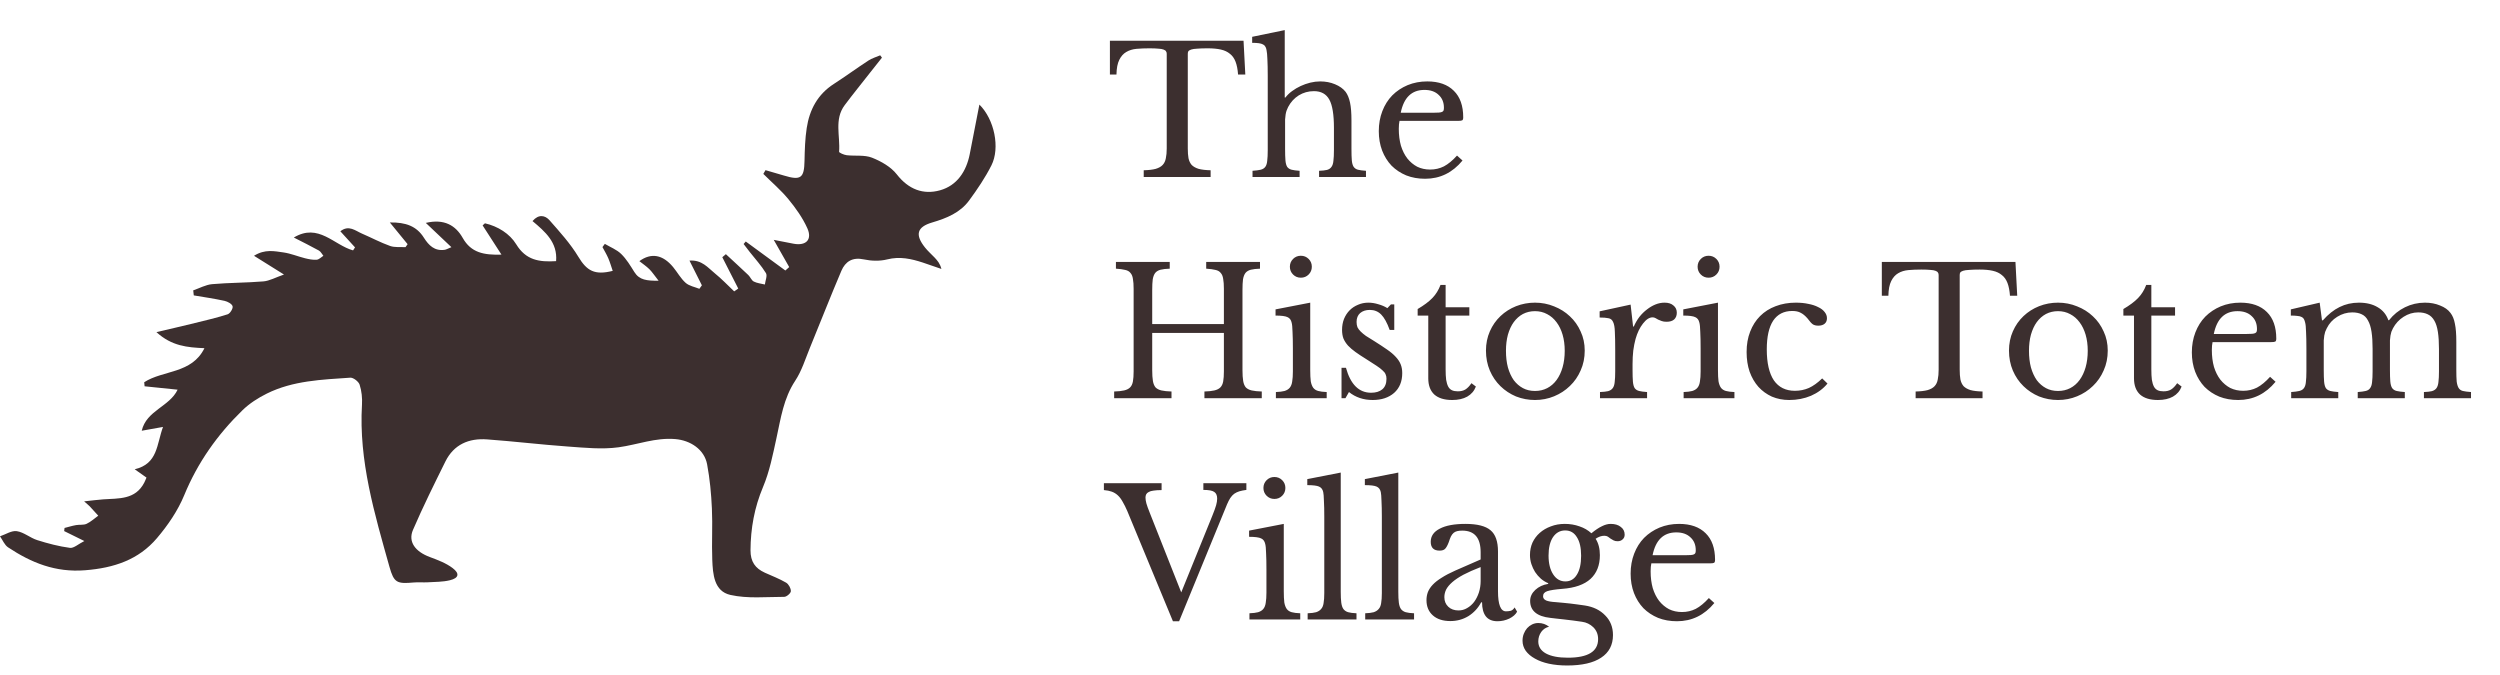
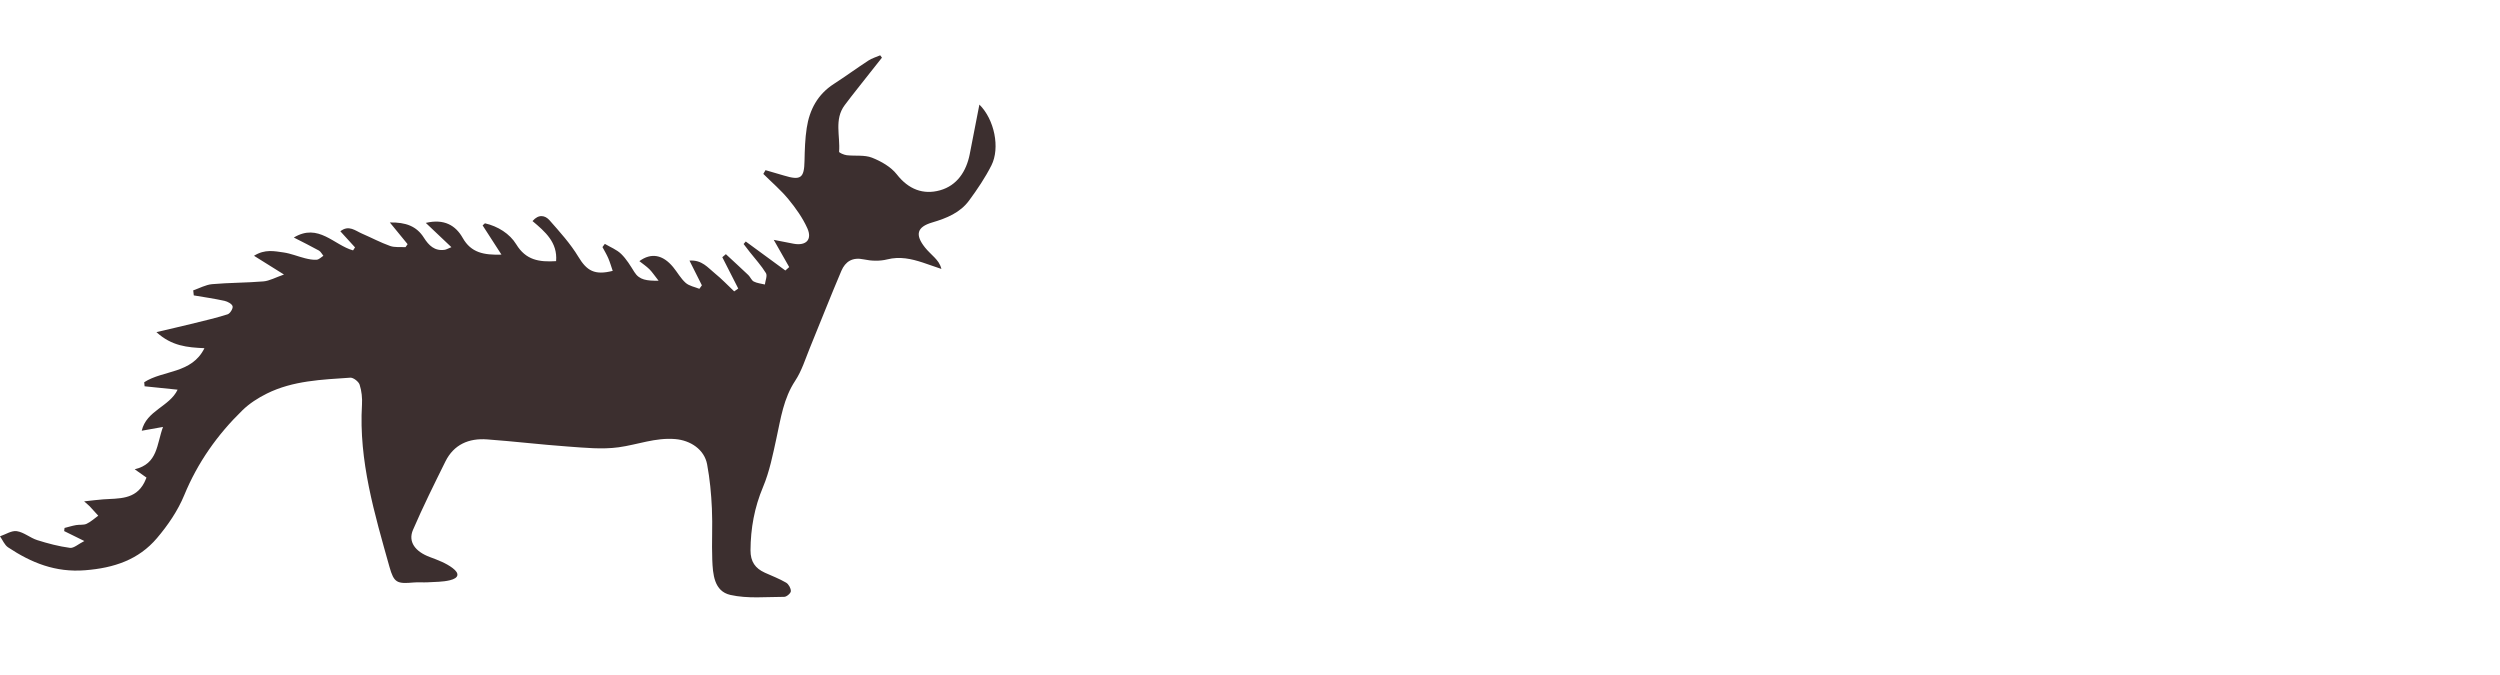
<svg xmlns="http://www.w3.org/2000/svg" width="226" height="61" viewBox="0 0 226 61" fill="none">
  <path d="M7.635 48.913C6.793 48.498 6.295 48.252 5.801 48.01L5.834 47.727C6.182 47.639 6.526 47.53 6.878 47.469C7.194 47.413 7.554 47.481 7.829 47.352C8.21 47.175 8.534 46.868 8.882 46.618C8.627 46.336 8.372 46.049 8.109 45.771C8.024 45.682 7.923 45.606 7.607 45.323C8.323 45.247 8.825 45.178 9.327 45.142C10.736 45.045 12.234 45.186 13.04 43.633C13.113 43.496 13.165 43.347 13.242 43.173C12.938 42.96 12.659 42.762 12.177 42.423C14.278 41.923 14.149 40.193 14.736 38.595C13.979 38.733 13.428 38.829 12.813 38.938C13.234 37.107 15.327 36.764 16.056 35.227C15.007 35.118 14.04 35.022 13.072 34.921L13.036 34.554C14.74 33.445 17.331 33.808 18.481 31.476C16.93 31.408 15.525 31.287 14.141 30.024C15.323 29.746 16.291 29.528 17.254 29.29C18.367 29.016 19.485 28.758 20.574 28.415C20.796 28.346 21.08 27.89 21.027 27.689C20.974 27.471 20.578 27.261 20.298 27.197C19.379 26.995 18.444 26.862 17.517 26.704C17.501 26.551 17.485 26.402 17.468 26.249C18.035 26.055 18.594 25.741 19.173 25.688C20.715 25.551 22.274 25.567 23.816 25.438C24.367 25.39 24.893 25.087 25.671 24.817C24.614 24.155 23.869 23.691 22.962 23.123C23.95 22.502 24.812 22.707 25.626 22.82C26.29 22.913 26.93 23.187 27.585 23.349C27.925 23.433 28.29 23.506 28.634 23.478C28.84 23.462 29.035 23.248 29.233 23.123C29.099 22.961 28.994 22.739 28.824 22.647C28.104 22.247 27.363 21.884 26.561 21.473C28.784 20.13 30.188 22.159 31.917 22.635C31.978 22.546 32.034 22.453 32.095 22.364C31.666 21.896 31.241 21.425 30.767 20.908C31.537 20.303 32.119 20.86 32.723 21.118C33.573 21.485 34.395 21.925 35.265 22.235C35.69 22.385 36.192 22.316 36.658 22.344C36.722 22.256 36.783 22.163 36.848 22.074C36.358 21.477 35.872 20.884 35.241 20.11C36.682 20.085 37.662 20.444 38.322 21.493C38.759 22.183 39.289 22.715 40.2 22.582C40.346 22.562 40.483 22.473 40.807 22.344C40.018 21.594 39.313 20.928 38.492 20.15C40.155 19.755 41.192 20.38 41.827 21.505C42.588 22.852 43.738 23.066 45.333 23.018C44.718 22.062 44.171 21.219 43.629 20.376C43.698 20.311 43.767 20.247 43.839 20.186C45.009 20.453 46.082 21.13 46.665 22.082C47.544 23.526 48.746 23.703 50.272 23.607C50.414 21.917 49.284 20.945 48.139 19.985C48.693 19.339 49.276 19.456 49.681 19.916C50.608 20.969 51.568 22.026 52.288 23.22C53.045 24.474 53.75 24.905 55.389 24.486C55.256 24.099 55.146 23.712 54.989 23.345C54.839 22.998 54.64 22.671 54.462 22.336C54.535 22.239 54.604 22.143 54.677 22.046C55.175 22.344 55.749 22.562 56.154 22.957C56.632 23.421 56.988 24.018 57.345 24.591C57.806 25.329 58.478 25.381 59.539 25.381C59.142 24.881 58.952 24.579 58.701 24.333C58.429 24.067 58.11 23.853 57.798 23.607C58.871 22.824 59.915 23.018 60.846 24.139C61.235 24.611 61.535 25.172 61.984 25.571C62.304 25.853 62.802 25.938 63.223 26.108C63.3 26.003 63.377 25.898 63.45 25.793C63.093 25.083 62.737 24.373 62.328 23.558C63.462 23.478 63.992 24.2 64.611 24.7C65.235 25.204 65.789 25.789 66.372 26.341C66.494 26.257 66.615 26.172 66.737 26.083L65.296 23.252C65.405 23.159 65.51 23.07 65.619 22.977C66.295 23.607 66.98 24.228 67.648 24.865C67.834 25.043 67.931 25.341 68.141 25.45C68.441 25.603 68.809 25.636 69.145 25.72C69.186 25.373 69.384 24.93 69.243 24.692C68.826 24.01 68.275 23.413 67.777 22.78C67.591 22.542 67.405 22.296 67.222 22.058C67.287 21.981 67.352 21.909 67.417 21.832C68.611 22.707 69.801 23.578 70.996 24.454C71.113 24.349 71.226 24.244 71.344 24.143C70.906 23.377 70.473 22.606 69.947 21.683C70.639 21.82 71.194 21.933 71.749 22.034C72.866 22.239 73.445 21.663 72.983 20.634C72.562 19.694 71.935 18.815 71.275 18.012C70.595 17.185 69.765 16.48 69.004 15.721C69.069 15.608 69.137 15.495 69.202 15.382C69.753 15.544 70.307 15.697 70.858 15.866C72.392 16.334 72.7 16.1 72.728 14.547C72.749 13.555 72.777 12.551 72.927 11.575C73.178 9.925 73.91 8.533 75.376 7.59C76.432 6.908 77.449 6.162 78.501 5.476C78.825 5.266 79.21 5.153 79.57 5C79.623 5.073 79.675 5.141 79.728 5.214C79.38 5.653 79.027 6.093 78.679 6.537C77.906 7.525 77.117 8.497 76.364 9.501C75.392 10.796 75.971 12.305 75.853 13.716C75.846 13.805 76.291 13.999 76.538 14.031C77.303 14.12 78.141 13.987 78.825 14.253C79.655 14.58 80.541 15.084 81.072 15.765C82.129 17.121 83.464 17.629 84.987 17.201C86.513 16.77 87.351 15.503 87.662 13.946C87.95 12.482 88.233 11.018 88.537 9.453C89.901 10.804 90.419 13.374 89.626 14.947C89.063 16.06 88.355 17.109 87.614 18.117C86.8 19.23 85.574 19.727 84.274 20.11C82.885 20.517 82.703 21.219 83.618 22.372C83.877 22.699 84.197 22.977 84.485 23.28C84.74 23.55 84.983 23.833 85.104 24.313C84.545 24.119 83.987 23.921 83.424 23.736C82.375 23.393 81.343 23.163 80.206 23.449C79.537 23.619 78.768 23.595 78.088 23.449C77.06 23.228 76.42 23.643 76.06 24.482C75.08 26.785 74.169 29.121 73.218 31.436C72.805 32.444 72.481 33.521 71.886 34.421C70.834 36.014 70.583 37.809 70.194 39.596C69.866 41.096 69.567 42.629 68.975 44.033C68.198 45.884 67.858 47.756 67.846 49.744C67.842 50.773 68.271 51.378 69.145 51.773C69.789 52.063 70.457 52.318 71.064 52.672C71.291 52.806 71.502 53.181 71.493 53.443C71.489 53.628 71.109 53.955 70.894 53.955C69.267 53.955 67.587 54.133 66.028 53.782C64.543 53.447 64.441 51.898 64.389 50.599C64.328 49.058 64.429 47.514 64.356 45.977C64.296 44.638 64.17 43.29 63.923 41.975C63.672 40.632 62.421 39.809 61.049 39.693C59.259 39.539 57.628 40.201 55.92 40.435C54.422 40.64 52.859 40.475 51.333 40.366C48.896 40.193 46.467 39.898 44.03 39.721C42.39 39.6 41.03 40.176 40.265 41.717C39.253 43.762 38.236 45.807 37.334 47.901C36.868 48.978 37.54 49.869 38.86 50.357C39.572 50.623 40.321 50.902 40.916 51.353C41.58 51.854 41.471 52.261 40.669 52.455C40.026 52.612 39.334 52.6 38.666 52.64C38.249 52.664 37.824 52.62 37.407 52.656C35.88 52.794 35.613 52.689 35.204 51.233C33.86 46.441 32.423 41.661 32.723 36.587C32.759 35.986 32.694 35.348 32.512 34.78C32.423 34.497 31.945 34.126 31.67 34.142C29.099 34.32 26.492 34.404 24.124 35.578C23.326 35.974 22.541 36.478 21.91 37.095C19.651 39.297 17.869 41.814 16.655 44.763C16.08 46.162 15.177 47.485 14.189 48.647C12.525 50.607 10.303 51.345 7.696 51.551C5.008 51.765 2.83 50.873 0.733 49.482C0.409 49.268 0.239 48.82 0 48.482C0.51 48.312 1.049 47.945 1.522 48.018C2.162 48.115 2.725 48.623 3.36 48.825C4.328 49.131 5.319 49.393 6.319 49.526C6.672 49.575 7.081 49.179 7.639 48.901L7.635 48.913Z" fill="#3C2F2F" />
-   <path d="M112.576 6.736H111.92C111.888 6.277 111.813 5.893 111.696 5.584C111.579 5.275 111.408 5.035 111.184 4.864C110.971 4.683 110.699 4.555 110.368 4.48C110.037 4.405 109.643 4.368 109.184 4.368C108.789 4.368 108.469 4.379 108.224 4.4C107.989 4.411 107.808 4.437 107.68 4.48C107.552 4.523 107.467 4.576 107.424 4.64C107.392 4.693 107.376 4.768 107.376 4.864V13.424C107.376 13.765 107.397 14.059 107.44 14.304C107.493 14.549 107.589 14.752 107.728 14.912C107.877 15.061 108.085 15.179 108.352 15.264C108.629 15.339 108.992 15.381 109.44 15.392V16H103.392V15.392C103.84 15.381 104.203 15.339 104.48 15.264C104.757 15.179 104.965 15.061 105.104 14.912C105.253 14.752 105.349 14.549 105.392 14.304C105.445 14.059 105.472 13.765 105.472 13.424V4.864C105.472 4.768 105.451 4.693 105.408 4.64C105.376 4.576 105.301 4.523 105.184 4.48C105.077 4.437 104.923 4.411 104.72 4.4C104.517 4.379 104.245 4.368 103.904 4.368C103.488 4.368 103.099 4.384 102.736 4.416C102.384 4.448 102.075 4.544 101.808 4.704C101.552 4.853 101.344 5.088 101.184 5.408C101.024 5.728 100.939 6.171 100.928 6.736H100.336V3.68H112.416L112.576 6.736ZM116.172 13.456C116.172 13.893 116.182 14.24 116.204 14.496C116.225 14.752 116.278 14.949 116.364 15.088C116.46 15.216 116.593 15.301 116.764 15.344C116.934 15.387 117.174 15.419 117.484 15.44V16H113.228V15.44C113.537 15.419 113.782 15.387 113.964 15.344C114.145 15.301 114.284 15.216 114.38 15.088C114.476 14.96 114.534 14.779 114.556 14.544C114.588 14.299 114.604 13.973 114.604 13.568V6.864C114.604 6.235 114.593 5.733 114.572 5.36C114.561 4.987 114.534 4.704 114.492 4.512C114.47 4.384 114.433 4.283 114.38 4.208C114.337 4.123 114.268 4.059 114.172 4.016C114.076 3.963 113.948 3.925 113.788 3.904C113.628 3.883 113.43 3.872 113.196 3.872V3.328L116.14 2.72V8.816H116.204C116.364 8.603 116.561 8.411 116.796 8.24C117.041 8.059 117.302 7.904 117.58 7.776C117.857 7.648 118.145 7.547 118.444 7.472C118.753 7.397 119.052 7.36 119.34 7.36C119.83 7.36 120.278 7.445 120.684 7.616C121.1 7.787 121.42 8.016 121.644 8.304C121.825 8.549 121.958 8.875 122.044 9.28C122.129 9.675 122.172 10.213 122.172 10.896V13.456C122.172 13.893 122.182 14.24 122.204 14.496C122.225 14.741 122.278 14.933 122.364 15.072C122.46 15.211 122.593 15.301 122.764 15.344C122.934 15.387 123.174 15.419 123.484 15.44V16H119.244V15.44C119.542 15.429 119.782 15.403 119.964 15.36C120.145 15.307 120.278 15.216 120.364 15.088C120.46 14.96 120.518 14.779 120.54 14.544C120.572 14.299 120.588 13.973 120.588 13.568V11.552C120.588 10.357 120.449 9.509 120.172 9.008C119.894 8.496 119.43 8.24 118.78 8.24C118.278 8.24 117.82 8.368 117.404 8.624C116.998 8.88 116.678 9.232 116.444 9.68C116.39 9.797 116.342 9.909 116.3 10.016C116.268 10.112 116.241 10.224 116.22 10.352C116.198 10.48 116.182 10.629 116.172 10.8C116.172 10.96 116.172 11.163 116.172 11.408V13.456ZM132.211 14.512C131.305 15.611 130.179 16.16 128.835 16.16C128.206 16.16 127.635 16.059 127.123 15.856C126.611 15.643 126.169 15.349 125.795 14.976C125.433 14.592 125.15 14.139 124.947 13.616C124.745 13.083 124.643 12.496 124.643 11.856C124.643 11.205 124.75 10.603 124.963 10.048C125.177 9.493 125.475 9.019 125.859 8.624C126.254 8.229 126.718 7.92 127.251 7.696C127.795 7.472 128.387 7.36 129.027 7.36C130.062 7.36 130.862 7.643 131.427 8.208C131.993 8.763 132.275 9.563 132.275 10.608C132.275 10.757 132.243 10.848 132.179 10.88C132.126 10.912 131.993 10.928 131.779 10.928H126.515C126.494 11.013 126.478 11.12 126.467 11.248C126.457 11.365 126.451 11.499 126.451 11.648C126.451 12.203 126.515 12.709 126.643 13.168C126.782 13.616 126.974 14 127.219 14.32C127.475 14.64 127.774 14.891 128.115 15.072C128.467 15.243 128.857 15.328 129.283 15.328C129.731 15.328 130.147 15.232 130.531 15.04C130.915 14.837 131.31 14.512 131.715 14.064L132.211 14.512ZM129.571 10.192C129.785 10.192 129.955 10.187 130.083 10.176C130.211 10.165 130.307 10.144 130.371 10.112C130.435 10.08 130.478 10.037 130.499 9.984C130.521 9.92 130.531 9.84 130.531 9.744C130.531 9.253 130.371 8.864 130.051 8.576C129.742 8.277 129.315 8.128 128.771 8.128C127.619 8.128 126.905 8.816 126.627 10.192H129.571ZM112.32 33.456C112.32 33.861 112.341 34.192 112.384 34.448C112.427 34.693 112.507 34.885 112.624 35.024C112.752 35.152 112.928 35.243 113.152 35.296C113.387 35.349 113.691 35.381 114.064 35.392V36H108.88V35.392C109.253 35.381 109.552 35.349 109.776 35.296C110.011 35.243 110.192 35.152 110.32 35.024C110.448 34.896 110.533 34.715 110.576 34.48C110.619 34.245 110.64 33.941 110.64 33.568V30.096H104.16V33.456C104.16 33.861 104.181 34.192 104.224 34.448C104.267 34.693 104.347 34.885 104.464 35.024C104.592 35.152 104.768 35.243 104.992 35.296C105.227 35.349 105.531 35.381 105.904 35.392V36H100.72V35.392C101.093 35.381 101.392 35.349 101.616 35.296C101.851 35.243 102.032 35.152 102.16 35.024C102.288 34.896 102.373 34.715 102.416 34.48C102.459 34.245 102.48 33.941 102.48 33.568V26.112C102.48 25.739 102.459 25.44 102.416 25.216C102.384 24.981 102.309 24.8 102.192 24.672C102.085 24.533 101.925 24.443 101.712 24.4C101.499 24.347 101.221 24.309 100.88 24.288V23.68H105.744V24.288C105.403 24.299 105.125 24.331 104.912 24.384C104.709 24.437 104.549 24.533 104.432 24.672C104.325 24.811 104.251 25.003 104.208 25.248C104.176 25.493 104.16 25.819 104.16 26.224V29.296H110.64V26.112C110.64 25.739 110.619 25.44 110.576 25.216C110.544 24.981 110.469 24.8 110.352 24.672C110.245 24.533 110.085 24.443 109.872 24.4C109.659 24.347 109.381 24.309 109.04 24.288V23.68H113.904V24.288C113.563 24.299 113.285 24.331 113.072 24.384C112.869 24.437 112.709 24.533 112.592 24.672C112.485 24.811 112.411 25.003 112.368 25.248C112.336 25.493 112.32 25.819 112.32 26.224V33.456ZM118.445 33.456C118.445 33.872 118.461 34.208 118.493 34.464C118.536 34.709 118.61 34.907 118.717 35.056C118.824 35.195 118.973 35.291 119.165 35.344C119.357 35.397 119.613 35.429 119.933 35.44V36H115.341V35.44C115.661 35.429 115.922 35.397 116.125 35.344C116.328 35.28 116.482 35.184 116.589 35.056C116.706 34.917 116.781 34.731 116.813 34.496C116.856 34.251 116.877 33.941 116.877 33.568V31.52C116.877 30.901 116.866 30.395 116.845 30C116.834 29.595 116.808 29.317 116.765 29.168C116.712 28.923 116.589 28.757 116.397 28.672C116.205 28.576 115.842 28.528 115.309 28.528V27.968L118.445 27.36V33.456ZM116.605 24.112C116.605 23.835 116.701 23.6 116.893 23.408C117.085 23.216 117.32 23.12 117.597 23.12C117.874 23.12 118.109 23.216 118.301 23.408C118.493 23.6 118.589 23.835 118.589 24.112C118.589 24.389 118.493 24.624 118.301 24.816C118.109 25.008 117.874 25.104 117.597 25.104C117.32 25.104 117.085 25.008 116.893 24.816C116.701 24.624 116.605 24.389 116.605 24.112ZM121.626 36H121.274V33.248H121.674C122.09 34.752 122.847 35.504 123.946 35.504C124.373 35.504 124.709 35.403 124.954 35.2C125.21 34.987 125.338 34.667 125.338 34.24C125.338 34.08 125.311 33.947 125.258 33.84C125.215 33.723 125.125 33.605 124.986 33.488C124.858 33.36 124.671 33.216 124.426 33.056C124.191 32.896 123.877 32.693 123.482 32.448C123.119 32.224 122.805 32.016 122.538 31.824C122.271 31.632 122.047 31.44 121.866 31.248C121.685 31.045 121.546 30.832 121.45 30.608C121.365 30.384 121.322 30.123 121.322 29.824C121.322 29.461 121.381 29.131 121.498 28.832C121.626 28.523 121.797 28.261 122.01 28.048C122.223 27.835 122.474 27.669 122.762 27.552C123.05 27.424 123.365 27.36 123.706 27.36C123.994 27.36 124.293 27.408 124.602 27.504C124.911 27.589 125.183 27.707 125.418 27.856L125.738 27.52H126.042V29.824H125.626C125.391 29.173 125.135 28.709 124.858 28.432C124.581 28.155 124.239 28.016 123.834 28.016C123.471 28.016 123.178 28.112 122.954 28.304C122.741 28.496 122.634 28.763 122.634 29.104C122.634 29.285 122.661 29.445 122.714 29.584C122.778 29.712 122.874 29.84 123.002 29.968C123.13 30.096 123.29 30.229 123.482 30.368C123.685 30.496 123.925 30.645 124.202 30.816C124.661 31.104 125.05 31.36 125.37 31.584C125.701 31.808 125.967 32.032 126.17 32.256C126.373 32.469 126.522 32.693 126.618 32.928C126.714 33.163 126.762 33.429 126.762 33.728C126.762 34.485 126.517 35.083 126.026 35.52C125.535 35.947 124.89 36.16 124.09 36.16C123.258 36.16 122.543 35.92 121.946 35.44L121.626 36ZM128.156 28.528V27.936C128.721 27.605 129.164 27.275 129.484 26.944C129.804 26.613 130.049 26.219 130.22 25.76H130.684V27.776H132.828V28.528H130.684V33.392C130.684 33.765 130.7 34.08 130.732 34.336C130.774 34.592 130.838 34.8 130.924 34.96C131.009 35.109 131.121 35.216 131.26 35.28C131.398 35.344 131.574 35.376 131.788 35.376C132.054 35.376 132.278 35.323 132.46 35.216C132.652 35.099 132.838 34.907 133.02 34.64L133.42 34.944C133.27 35.339 133.009 35.643 132.636 35.856C132.273 36.059 131.82 36.16 131.276 36.16C130.572 36.16 130.033 35.995 129.66 35.664C129.297 35.323 129.116 34.837 129.116 34.208V28.528H128.156ZM138.763 27.36C139.371 27.36 139.947 27.472 140.491 27.696C141.035 27.909 141.509 28.208 141.915 28.592C142.331 28.976 142.656 29.435 142.891 29.968C143.136 30.491 143.259 31.067 143.259 31.696C143.259 32.347 143.136 32.944 142.891 33.488C142.656 34.032 142.331 34.501 141.915 34.896C141.509 35.291 141.035 35.6 140.491 35.824C139.947 36.048 139.371 36.16 138.763 36.16C138.165 36.16 137.595 36.053 137.051 35.84C136.517 35.616 136.048 35.307 135.643 34.912C135.237 34.517 134.917 34.048 134.683 33.504C134.448 32.949 134.331 32.347 134.331 31.696C134.331 31.067 134.448 30.485 134.683 29.952C134.917 29.419 135.237 28.96 135.643 28.576C136.048 28.192 136.517 27.893 137.051 27.68C137.595 27.467 138.165 27.36 138.763 27.36ZM138.763 28.128C138.368 28.128 138.005 28.213 137.674 28.384C137.355 28.555 137.077 28.8 136.843 29.12C136.619 29.429 136.443 29.808 136.315 30.256C136.197 30.693 136.139 31.179 136.139 31.712C136.139 32.267 136.197 32.768 136.315 33.216C136.443 33.664 136.619 34.048 136.843 34.368C137.077 34.677 137.355 34.917 137.674 35.088C137.995 35.259 138.357 35.344 138.763 35.344C139.168 35.344 139.536 35.259 139.867 35.088C140.197 34.917 140.48 34.672 140.715 34.352C140.949 34.032 141.131 33.648 141.259 33.2C141.387 32.752 141.451 32.256 141.451 31.712C141.451 31.179 141.387 30.693 141.259 30.256C141.131 29.819 140.949 29.445 140.715 29.136C140.48 28.816 140.197 28.571 139.867 28.4C139.536 28.219 139.168 28.128 138.763 28.128ZM147.583 33.456C147.583 33.893 147.594 34.24 147.615 34.496C147.637 34.752 147.69 34.949 147.775 35.088C147.871 35.216 148.005 35.301 148.175 35.344C148.346 35.387 148.586 35.419 148.895 35.44V36H144.639V35.44C144.949 35.429 145.194 35.403 145.375 35.36C145.557 35.307 145.695 35.216 145.791 35.088C145.887 34.96 145.946 34.779 145.967 34.544C145.999 34.299 146.015 33.973 146.015 33.568V31.696C146.015 30.971 146.005 30.405 145.983 30C145.973 29.595 145.919 29.296 145.823 29.104C145.738 28.912 145.599 28.8 145.407 28.768C145.215 28.725 144.949 28.704 144.607 28.704V28.144L147.407 27.536L147.631 29.52H147.695C147.834 29.2 148.005 28.907 148.207 28.64C148.421 28.373 148.65 28.149 148.895 27.968C149.141 27.776 149.397 27.627 149.663 27.52C149.93 27.413 150.202 27.36 150.479 27.36C150.821 27.36 151.087 27.445 151.279 27.616C151.482 27.776 151.583 27.995 151.583 28.272C151.583 28.528 151.503 28.731 151.343 28.88C151.183 29.019 150.954 29.088 150.655 29.088C150.485 29.088 150.341 29.067 150.223 29.024C150.106 28.981 149.999 28.939 149.903 28.896C149.818 28.843 149.733 28.795 149.647 28.752C149.573 28.709 149.487 28.688 149.391 28.688C149.103 28.688 148.815 28.875 148.527 29.248C148.239 29.611 148.015 30.075 147.855 30.64C147.77 30.949 147.701 31.301 147.647 31.696C147.605 32.08 147.583 32.485 147.583 32.912V33.456ZM155.304 33.456C155.304 33.872 155.32 34.208 155.352 34.464C155.395 34.709 155.47 34.907 155.576 35.056C155.683 35.195 155.832 35.291 156.024 35.344C156.216 35.397 156.472 35.429 156.792 35.44V36H152.2V35.44C152.52 35.429 152.782 35.397 152.984 35.344C153.187 35.28 153.342 35.184 153.448 35.056C153.566 34.917 153.64 34.731 153.672 34.496C153.715 34.251 153.736 33.941 153.736 33.568V31.52C153.736 30.901 153.726 30.395 153.704 30C153.694 29.595 153.667 29.317 153.624 29.168C153.571 28.923 153.448 28.757 153.256 28.672C153.064 28.576 152.702 28.528 152.168 28.528V27.968L155.304 27.36V33.456ZM153.464 24.112C153.464 23.835 153.56 23.6 153.752 23.408C153.944 23.216 154.179 23.12 154.456 23.12C154.734 23.12 154.968 23.216 155.16 23.408C155.352 23.6 155.448 23.835 155.448 24.112C155.448 24.389 155.352 24.624 155.16 24.816C154.968 25.008 154.734 25.104 154.456 25.104C154.179 25.104 153.944 25.008 153.752 24.816C153.56 24.624 153.464 24.389 153.464 24.112ZM165.205 34.672C164.821 35.141 164.325 35.509 163.717 35.776C163.109 36.032 162.453 36.16 161.749 36.16C161.184 36.16 160.661 36.059 160.181 35.856C159.712 35.643 159.307 35.349 158.965 34.976C158.624 34.592 158.357 34.133 158.165 33.6C157.984 33.067 157.893 32.475 157.893 31.824C157.893 31.141 158 30.528 158.213 29.984C158.427 29.429 158.725 28.96 159.109 28.576C159.504 28.181 159.973 27.883 160.517 27.68C161.072 27.467 161.68 27.36 162.341 27.36C162.757 27.36 163.136 27.397 163.477 27.472C163.819 27.536 164.112 27.632 164.357 27.76C164.613 27.877 164.811 28.027 164.949 28.208C165.088 28.379 165.157 28.565 165.157 28.768C165.157 28.981 165.088 29.147 164.949 29.264C164.811 29.381 164.619 29.44 164.373 29.44C164.181 29.44 164.021 29.403 163.893 29.328C163.765 29.243 163.6 29.061 163.397 28.784C163.184 28.539 162.976 28.368 162.773 28.272C162.581 28.165 162.331 28.112 162.021 28.112C161.264 28.112 160.688 28.405 160.293 28.992C159.909 29.579 159.717 30.443 159.717 31.584C159.717 32.811 159.931 33.744 160.357 34.384C160.795 35.013 161.429 35.328 162.261 35.328C162.709 35.328 163.131 35.243 163.525 35.072C163.92 34.891 164.32 34.603 164.725 34.208L165.205 34.672ZM182.357 26.736H181.701C181.669 26.277 181.595 25.893 181.477 25.584C181.36 25.275 181.189 25.035 180.965 24.864C180.752 24.683 180.48 24.555 180.149 24.48C179.819 24.405 179.424 24.368 178.965 24.368C178.571 24.368 178.251 24.379 178.005 24.4C177.771 24.411 177.589 24.437 177.461 24.48C177.333 24.523 177.248 24.576 177.205 24.64C177.173 24.693 177.157 24.768 177.157 24.864V33.424C177.157 33.765 177.179 34.059 177.221 34.304C177.275 34.549 177.371 34.752 177.509 34.912C177.659 35.061 177.867 35.179 178.133 35.264C178.411 35.339 178.773 35.381 179.221 35.392V36H173.173V35.392C173.621 35.381 173.984 35.339 174.261 35.264C174.539 35.179 174.747 35.061 174.885 34.912C175.035 34.752 175.131 34.549 175.173 34.304C175.227 34.059 175.253 33.765 175.253 33.424V24.864C175.253 24.768 175.232 24.693 175.189 24.64C175.157 24.576 175.083 24.523 174.965 24.48C174.859 24.437 174.704 24.411 174.501 24.4C174.299 24.379 174.027 24.368 173.685 24.368C173.269 24.368 172.88 24.384 172.517 24.416C172.165 24.448 171.856 24.544 171.589 24.704C171.333 24.853 171.125 25.088 170.965 25.408C170.805 25.728 170.72 26.171 170.709 26.736H170.117V23.68H182.197L182.357 26.736ZM186.044 27.36C186.652 27.36 187.228 27.472 187.772 27.696C188.316 27.909 188.79 28.208 189.196 28.592C189.612 28.976 189.937 29.435 190.172 29.968C190.417 30.491 190.54 31.067 190.54 31.696C190.54 32.347 190.417 32.944 190.172 33.488C189.937 34.032 189.612 34.501 189.196 34.896C188.79 35.291 188.316 35.6 187.772 35.824C187.228 36.048 186.652 36.16 186.044 36.16C185.446 36.16 184.876 36.053 184.332 35.84C183.798 35.616 183.329 35.307 182.924 34.912C182.518 34.517 182.198 34.048 181.964 33.504C181.729 32.949 181.612 32.347 181.612 31.696C181.612 31.067 181.729 30.485 181.964 29.952C182.198 29.419 182.518 28.96 182.924 28.576C183.329 28.192 183.798 27.893 184.332 27.68C184.876 27.467 185.446 27.36 186.044 27.36ZM186.044 28.128C185.649 28.128 185.286 28.213 184.956 28.384C184.636 28.555 184.358 28.8 184.124 29.12C183.9 29.429 183.724 29.808 183.596 30.256C183.478 30.693 183.42 31.179 183.42 31.712C183.42 32.267 183.478 32.768 183.596 33.216C183.724 33.664 183.9 34.048 184.124 34.368C184.358 34.677 184.636 34.917 184.956 35.088C185.276 35.259 185.638 35.344 186.044 35.344C186.449 35.344 186.817 35.259 187.148 35.088C187.478 34.917 187.761 34.672 187.996 34.352C188.23 34.032 188.412 33.648 188.54 33.2C188.668 32.752 188.732 32.256 188.732 31.712C188.732 31.179 188.668 30.693 188.54 30.256C188.412 29.819 188.23 29.445 187.996 29.136C187.761 28.816 187.478 28.571 187.148 28.4C186.817 28.219 186.449 28.128 186.044 28.128ZM191.953 28.528V27.936C192.518 27.605 192.961 27.275 193.281 26.944C193.601 26.613 193.846 26.219 194.017 25.76H194.481V27.776H196.625V28.528H194.481V33.392C194.481 33.765 194.497 34.08 194.529 34.336C194.571 34.592 194.635 34.8 194.721 34.96C194.806 35.109 194.918 35.216 195.057 35.28C195.195 35.344 195.371 35.376 195.585 35.376C195.851 35.376 196.075 35.323 196.257 35.216C196.449 35.099 196.635 34.907 196.817 34.64L197.217 34.944C197.067 35.339 196.806 35.643 196.433 35.856C196.07 36.059 195.617 36.16 195.073 36.16C194.369 36.16 193.83 35.995 193.457 35.664C193.094 35.323 192.913 34.837 192.913 34.208V28.528H191.953ZM205.711 34.512C204.805 35.611 203.679 36.16 202.335 36.16C201.706 36.16 201.135 36.059 200.623 35.856C200.111 35.643 199.669 35.349 199.295 34.976C198.933 34.592 198.65 34.139 198.447 33.616C198.245 33.083 198.143 32.496 198.143 31.856C198.143 31.205 198.25 30.603 198.463 30.048C198.677 29.493 198.975 29.019 199.359 28.624C199.754 28.229 200.218 27.92 200.751 27.696C201.295 27.472 201.887 27.36 202.527 27.36C203.562 27.36 204.362 27.643 204.927 28.208C205.493 28.763 205.775 29.563 205.775 30.608C205.775 30.757 205.743 30.848 205.679 30.88C205.626 30.912 205.493 30.928 205.279 30.928H200.015C199.994 31.013 199.978 31.12 199.967 31.248C199.957 31.365 199.951 31.499 199.951 31.648C199.951 32.203 200.015 32.709 200.143 33.168C200.282 33.616 200.474 34 200.719 34.32C200.975 34.64 201.274 34.891 201.615 35.072C201.967 35.243 202.357 35.328 202.783 35.328C203.231 35.328 203.647 35.232 204.031 35.04C204.415 34.837 204.81 34.512 205.215 34.064L205.711 34.512ZM203.071 30.192C203.285 30.192 203.455 30.187 203.583 30.176C203.711 30.165 203.807 30.144 203.871 30.112C203.935 30.08 203.978 30.037 203.999 29.984C204.021 29.92 204.031 29.84 204.031 29.744C204.031 29.253 203.871 28.864 203.551 28.576C203.242 28.277 202.815 28.128 202.271 28.128C201.119 28.128 200.405 28.816 200.127 30.192H203.071ZM210.067 33.44C210.067 33.888 210.078 34.24 210.099 34.496C210.121 34.752 210.174 34.949 210.259 35.088C210.355 35.216 210.489 35.301 210.659 35.344C210.83 35.387 211.07 35.419 211.379 35.44V36H207.123V35.44C207.433 35.419 207.678 35.387 207.859 35.344C208.041 35.301 208.179 35.216 208.275 35.088C208.371 34.96 208.43 34.779 208.451 34.544C208.483 34.299 208.499 33.973 208.499 33.568V31.52C208.499 30.912 208.489 30.405 208.467 30C208.457 29.595 208.43 29.317 208.387 29.168C208.355 29.029 208.318 28.923 208.275 28.848C208.233 28.763 208.163 28.699 208.067 28.656C207.971 28.603 207.843 28.571 207.683 28.56C207.534 28.539 207.337 28.528 207.091 28.528V27.968L209.699 27.36L209.907 28.96H209.987C210.467 28.416 210.969 28.016 211.491 27.76C212.025 27.493 212.611 27.36 213.251 27.36C213.923 27.36 214.489 27.499 214.947 27.776C215.406 28.043 215.726 28.432 215.907 28.944H215.971C216.366 28.443 216.846 28.053 217.411 27.776C217.977 27.499 218.579 27.36 219.219 27.36C219.721 27.36 220.174 27.445 220.579 27.616C220.995 27.776 221.31 28 221.523 28.288C221.715 28.533 221.849 28.859 221.923 29.264C222.009 29.659 222.051 30.203 222.051 30.896V33.44C222.051 33.877 222.062 34.224 222.083 34.48C222.115 34.736 222.174 34.933 222.259 35.072C222.345 35.211 222.473 35.301 222.643 35.344C222.825 35.387 223.07 35.419 223.379 35.44V36H219.123V35.44C219.422 35.429 219.662 35.403 219.843 35.36C220.025 35.307 220.163 35.216 220.259 35.088C220.355 34.949 220.414 34.763 220.435 34.528C220.467 34.293 220.483 33.973 220.483 33.568V31.552C220.483 30.944 220.451 30.432 220.387 30.016C220.323 29.589 220.217 29.248 220.067 28.992C219.918 28.725 219.721 28.533 219.475 28.416C219.241 28.299 218.953 28.24 218.611 28.24C218.142 28.24 217.699 28.373 217.283 28.64C216.878 28.896 216.558 29.243 216.323 29.68C216.27 29.787 216.222 29.893 216.179 30C216.147 30.096 216.121 30.208 216.099 30.336C216.078 30.453 216.062 30.597 216.051 30.768C216.051 30.939 216.051 31.152 216.051 31.408V33.44C216.051 33.877 216.062 34.224 216.083 34.48C216.105 34.736 216.158 34.933 216.243 35.072C216.339 35.211 216.478 35.301 216.659 35.344C216.841 35.387 217.086 35.419 217.395 35.44V36H213.139V35.44C213.438 35.419 213.678 35.387 213.859 35.344C214.041 35.301 214.174 35.216 214.259 35.088C214.355 34.96 214.414 34.779 214.435 34.544C214.467 34.299 214.483 33.973 214.483 33.568V31.552C214.483 30.933 214.451 30.416 214.387 30C214.323 29.573 214.217 29.232 214.067 28.976C213.929 28.709 213.742 28.523 213.507 28.416C213.273 28.299 212.985 28.24 212.643 28.24C212.163 28.24 211.71 28.373 211.283 28.64C210.867 28.896 210.553 29.243 210.339 29.68C210.286 29.787 210.238 29.893 210.195 30C210.163 30.096 210.137 30.208 210.115 30.336C210.094 30.453 210.078 30.597 210.067 30.768C210.067 30.939 210.067 31.152 210.067 31.408V33.44ZM106.784 53.552L109.6 46.608C109.76 46.213 109.872 45.904 109.936 45.68C110 45.456 110.032 45.253 110.032 45.072C110.032 44.784 109.941 44.581 109.76 44.464C109.589 44.347 109.264 44.288 108.784 44.288V43.68H112.672V44.288C112.427 44.32 112.213 44.363 112.032 44.416C111.861 44.469 111.707 44.544 111.568 44.64C111.44 44.736 111.323 44.864 111.216 45.024C111.12 45.173 111.024 45.36 110.928 45.584L106.592 56.16H106.032L101.904 46.192C101.765 45.872 101.627 45.595 101.488 45.36C101.36 45.125 101.216 44.933 101.056 44.784C100.896 44.635 100.715 44.523 100.512 44.448C100.309 44.373 100.069 44.325 99.792 44.304V43.68H105.008V44.304C104.709 44.304 104.464 44.32 104.272 44.352C104.091 44.373 103.947 44.416 103.84 44.48C103.733 44.533 103.659 44.603 103.616 44.688C103.573 44.773 103.552 44.869 103.552 44.976C103.552 45.125 103.579 45.301 103.632 45.504C103.685 45.696 103.787 45.979 103.936 46.352L106.784 53.552ZM116.054 53.456C116.054 53.872 116.07 54.208 116.102 54.464C116.145 54.709 116.22 54.907 116.326 55.056C116.433 55.195 116.582 55.291 116.774 55.344C116.966 55.397 117.222 55.429 117.542 55.44V56H112.95V55.44C113.27 55.429 113.532 55.397 113.734 55.344C113.937 55.28 114.092 55.184 114.198 55.056C114.316 54.917 114.39 54.731 114.422 54.496C114.465 54.251 114.486 53.941 114.486 53.568V51.52C114.486 50.901 114.476 50.395 114.454 50C114.444 49.595 114.417 49.317 114.374 49.168C114.321 48.923 114.198 48.757 114.006 48.672C113.814 48.576 113.452 48.528 112.918 48.528V47.968L116.054 47.36V53.456ZM114.214 44.112C114.214 43.835 114.31 43.6 114.502 43.408C114.694 43.216 114.929 43.12 115.206 43.12C115.484 43.12 115.718 43.216 115.91 43.408C116.102 43.6 116.198 43.835 116.198 44.112C116.198 44.389 116.102 44.624 115.91 44.816C115.718 45.008 115.484 45.104 115.206 45.104C114.929 45.104 114.694 45.008 114.502 44.816C114.31 44.624 114.214 44.389 114.214 44.112ZM121.203 53.504C121.203 53.909 121.219 54.235 121.251 54.48C121.283 54.725 121.347 54.917 121.443 55.056C121.55 55.195 121.694 55.291 121.875 55.344C122.067 55.397 122.318 55.429 122.627 55.44V56H118.211V55.44C118.531 55.429 118.787 55.397 118.979 55.344C119.171 55.28 119.321 55.184 119.427 55.056C119.545 54.928 119.619 54.752 119.651 54.528C119.694 54.293 119.715 53.989 119.715 53.616V46.72C119.715 46.144 119.705 45.664 119.683 45.28C119.673 44.885 119.651 44.619 119.619 44.48C119.566 44.235 119.438 44.069 119.235 43.984C119.043 43.899 118.691 43.856 118.179 43.856V43.312L121.203 42.72V53.504ZM126.407 53.504C126.407 53.909 126.423 54.235 126.455 54.48C126.487 54.725 126.551 54.917 126.647 55.056C126.753 55.195 126.897 55.291 127.079 55.344C127.271 55.397 127.521 55.429 127.831 55.44V56H123.415V55.44C123.735 55.429 123.991 55.397 124.183 55.344C124.375 55.28 124.524 55.184 124.631 55.056C124.748 54.928 124.823 54.752 124.855 54.528C124.897 54.293 124.919 53.989 124.919 53.616V46.72C124.919 46.144 124.908 45.664 124.887 45.28C124.876 44.885 124.855 44.619 124.823 44.48C124.769 44.235 124.641 44.069 124.439 43.984C124.247 43.899 123.895 43.856 123.383 43.856V43.312L126.407 42.72V53.504ZM133.85 51.264C133.242 51.499 132.724 51.728 132.298 51.952C131.882 52.176 131.546 52.4 131.29 52.624C131.034 52.848 130.847 53.072 130.73 53.296C130.623 53.52 130.57 53.749 130.57 53.984C130.57 54.336 130.687 54.624 130.922 54.848C131.156 55.072 131.466 55.184 131.85 55.184C132.127 55.184 132.383 55.115 132.618 54.976C132.863 54.837 133.076 54.651 133.258 54.416C133.439 54.171 133.583 53.888 133.69 53.568C133.796 53.237 133.85 52.891 133.85 52.528V51.264ZM133.85 50.576V49.92C133.85 48.619 133.295 47.968 132.186 47.968C132.004 47.968 131.85 47.984 131.722 48.016C131.594 48.048 131.487 48.101 131.402 48.176C131.316 48.251 131.236 48.357 131.162 48.496C131.098 48.635 131.034 48.805 130.97 49.008C130.852 49.317 130.735 49.525 130.618 49.632C130.511 49.728 130.351 49.776 130.138 49.776C129.604 49.776 129.338 49.509 129.338 48.976C129.338 48.464 129.61 48.069 130.154 47.792C130.698 47.504 131.471 47.36 132.474 47.36C133.54 47.36 134.298 47.552 134.746 47.936C135.194 48.309 135.418 48.949 135.418 49.856V53.44C135.418 54.656 135.658 55.264 136.138 55.264C136.287 55.264 136.431 55.248 136.57 55.216C136.708 55.173 136.826 55.072 136.922 54.912L137.146 55.296C137.018 55.541 136.783 55.749 136.442 55.92C136.1 56.08 135.743 56.16 135.37 56.16C134.9 56.16 134.548 56.011 134.314 55.712C134.09 55.413 133.978 54.992 133.978 54.448H133.898C133.62 54.971 133.236 55.387 132.746 55.696C132.255 55.995 131.711 56.144 131.114 56.144C130.442 56.144 129.914 55.973 129.53 55.632C129.146 55.291 128.954 54.832 128.954 54.256C128.954 54 128.996 53.755 129.082 53.52C129.178 53.285 129.327 53.061 129.53 52.848C129.732 52.635 129.999 52.427 130.33 52.224C130.66 52.011 131.066 51.797 131.546 51.584L133.85 50.576ZM141.509 52.56C141.957 52.56 142.304 52.357 142.549 51.952C142.805 51.547 142.933 50.976 142.933 50.24C142.933 49.515 142.805 48.955 142.549 48.56C142.304 48.155 141.952 47.952 141.493 47.952C141.034 47.952 140.666 48.155 140.389 48.56C140.122 48.965 139.989 49.52 139.989 50.224C139.989 50.928 140.128 51.493 140.405 51.92C140.682 52.347 141.05 52.56 141.509 52.56ZM140.629 54.432C140.885 54.453 141.12 54.475 141.333 54.496C141.546 54.517 141.754 54.539 141.957 54.56C142.17 54.581 142.378 54.608 142.581 54.64C142.794 54.672 143.024 54.704 143.269 54.736C144.037 54.853 144.65 55.152 145.109 55.632C145.578 56.101 145.813 56.693 145.813 57.408C145.813 58.304 145.456 58.987 144.741 59.456C144.037 59.925 143.013 60.16 141.669 60.16C141.072 60.16 140.522 60.107 140.021 60C139.53 59.893 139.109 59.739 138.757 59.536C138.405 59.344 138.128 59.109 137.925 58.832C137.733 58.555 137.637 58.251 137.637 57.92C137.637 57.696 137.674 57.488 137.749 57.296C137.824 57.104 137.925 56.933 138.053 56.784C138.181 56.645 138.33 56.533 138.501 56.448C138.682 56.363 138.869 56.32 139.061 56.32C139.424 56.32 139.749 56.432 140.037 56.656C139.749 56.72 139.514 56.875 139.333 57.12C139.152 57.376 139.061 57.664 139.061 57.984C139.061 58.453 139.29 58.816 139.749 59.072C140.218 59.328 140.88 59.456 141.733 59.456C143.557 59.456 144.469 58.896 144.469 57.776C144.469 57.349 144.325 56.992 144.037 56.704C143.749 56.427 143.408 56.261 143.013 56.208C142.757 56.176 142.49 56.139 142.213 56.096C141.946 56.064 141.68 56.032 141.413 56C141.157 55.968 140.917 55.941 140.693 55.92C140.469 55.899 140.288 55.877 140.149 55.856C139.552 55.792 139.098 55.632 138.789 55.376C138.48 55.12 138.325 54.768 138.325 54.32C138.325 53.947 138.48 53.616 138.789 53.328C139.098 53.04 139.488 52.859 139.957 52.784V52.72C139.722 52.624 139.504 52.491 139.301 52.32C139.098 52.139 138.922 51.936 138.773 51.712C138.634 51.488 138.522 51.248 138.437 50.992C138.352 50.725 138.309 50.453 138.309 50.176C138.309 49.771 138.384 49.397 138.533 49.056C138.693 48.715 138.912 48.421 139.189 48.176C139.477 47.92 139.813 47.723 140.197 47.584C140.581 47.435 141.002 47.36 141.461 47.36C141.93 47.36 142.373 47.435 142.789 47.584C143.205 47.723 143.562 47.931 143.861 48.208C144.224 47.909 144.544 47.696 144.821 47.568C145.098 47.429 145.36 47.36 145.605 47.36C145.989 47.36 146.293 47.451 146.517 47.632C146.752 47.803 146.869 48.037 146.869 48.336C146.869 48.517 146.805 48.661 146.677 48.768C146.56 48.875 146.41 48.928 146.229 48.928C146.08 48.928 145.957 48.901 145.861 48.848C145.765 48.795 145.674 48.741 145.589 48.688C145.514 48.624 145.434 48.565 145.349 48.512C145.264 48.459 145.157 48.432 145.029 48.432C144.773 48.432 144.512 48.523 144.245 48.704C144.501 49.099 144.629 49.595 144.629 50.192C144.629 51.099 144.346 51.813 143.781 52.336C143.216 52.848 142.368 53.147 141.237 53.232C140.586 53.285 140.133 53.355 139.877 53.44C139.621 53.525 139.493 53.68 139.493 53.904C139.493 54.075 139.589 54.203 139.781 54.288C139.973 54.363 140.256 54.411 140.629 54.432ZM154.977 54.512C154.07 55.611 152.945 56.16 151.601 56.16C150.972 56.16 150.401 56.059 149.889 55.856C149.377 55.643 148.934 55.349 148.561 54.976C148.198 54.592 147.916 54.139 147.713 53.616C147.51 53.083 147.409 52.496 147.409 51.856C147.409 51.205 147.516 50.603 147.729 50.048C147.942 49.493 148.241 49.019 148.625 48.624C149.02 48.229 149.484 47.92 150.017 47.696C150.561 47.472 151.153 47.36 151.793 47.36C152.828 47.36 153.628 47.643 154.193 48.208C154.758 48.763 155.041 49.563 155.041 50.608C155.041 50.757 155.009 50.848 154.945 50.88C154.892 50.912 154.758 50.928 154.545 50.928H149.281C149.26 51.013 149.244 51.12 149.233 51.248C149.222 51.365 149.217 51.499 149.217 51.648C149.217 52.203 149.281 52.709 149.409 53.168C149.548 53.616 149.74 54 149.985 54.32C150.241 54.64 150.54 54.891 150.881 55.072C151.233 55.243 151.622 55.328 152.049 55.328C152.497 55.328 152.913 55.232 153.297 55.04C153.681 54.837 154.076 54.512 154.481 54.064L154.977 54.512ZM152.337 50.192C152.55 50.192 152.721 50.187 152.849 50.176C152.977 50.165 153.073 50.144 153.137 50.112C153.201 50.08 153.244 50.037 153.265 49.984C153.286 49.92 153.297 49.84 153.297 49.744C153.297 49.253 153.137 48.864 152.817 48.576C152.508 48.277 152.081 48.128 151.537 48.128C150.385 48.128 149.67 48.816 149.393 50.192H152.337Z" fill="#3C2F2F" />
</svg>